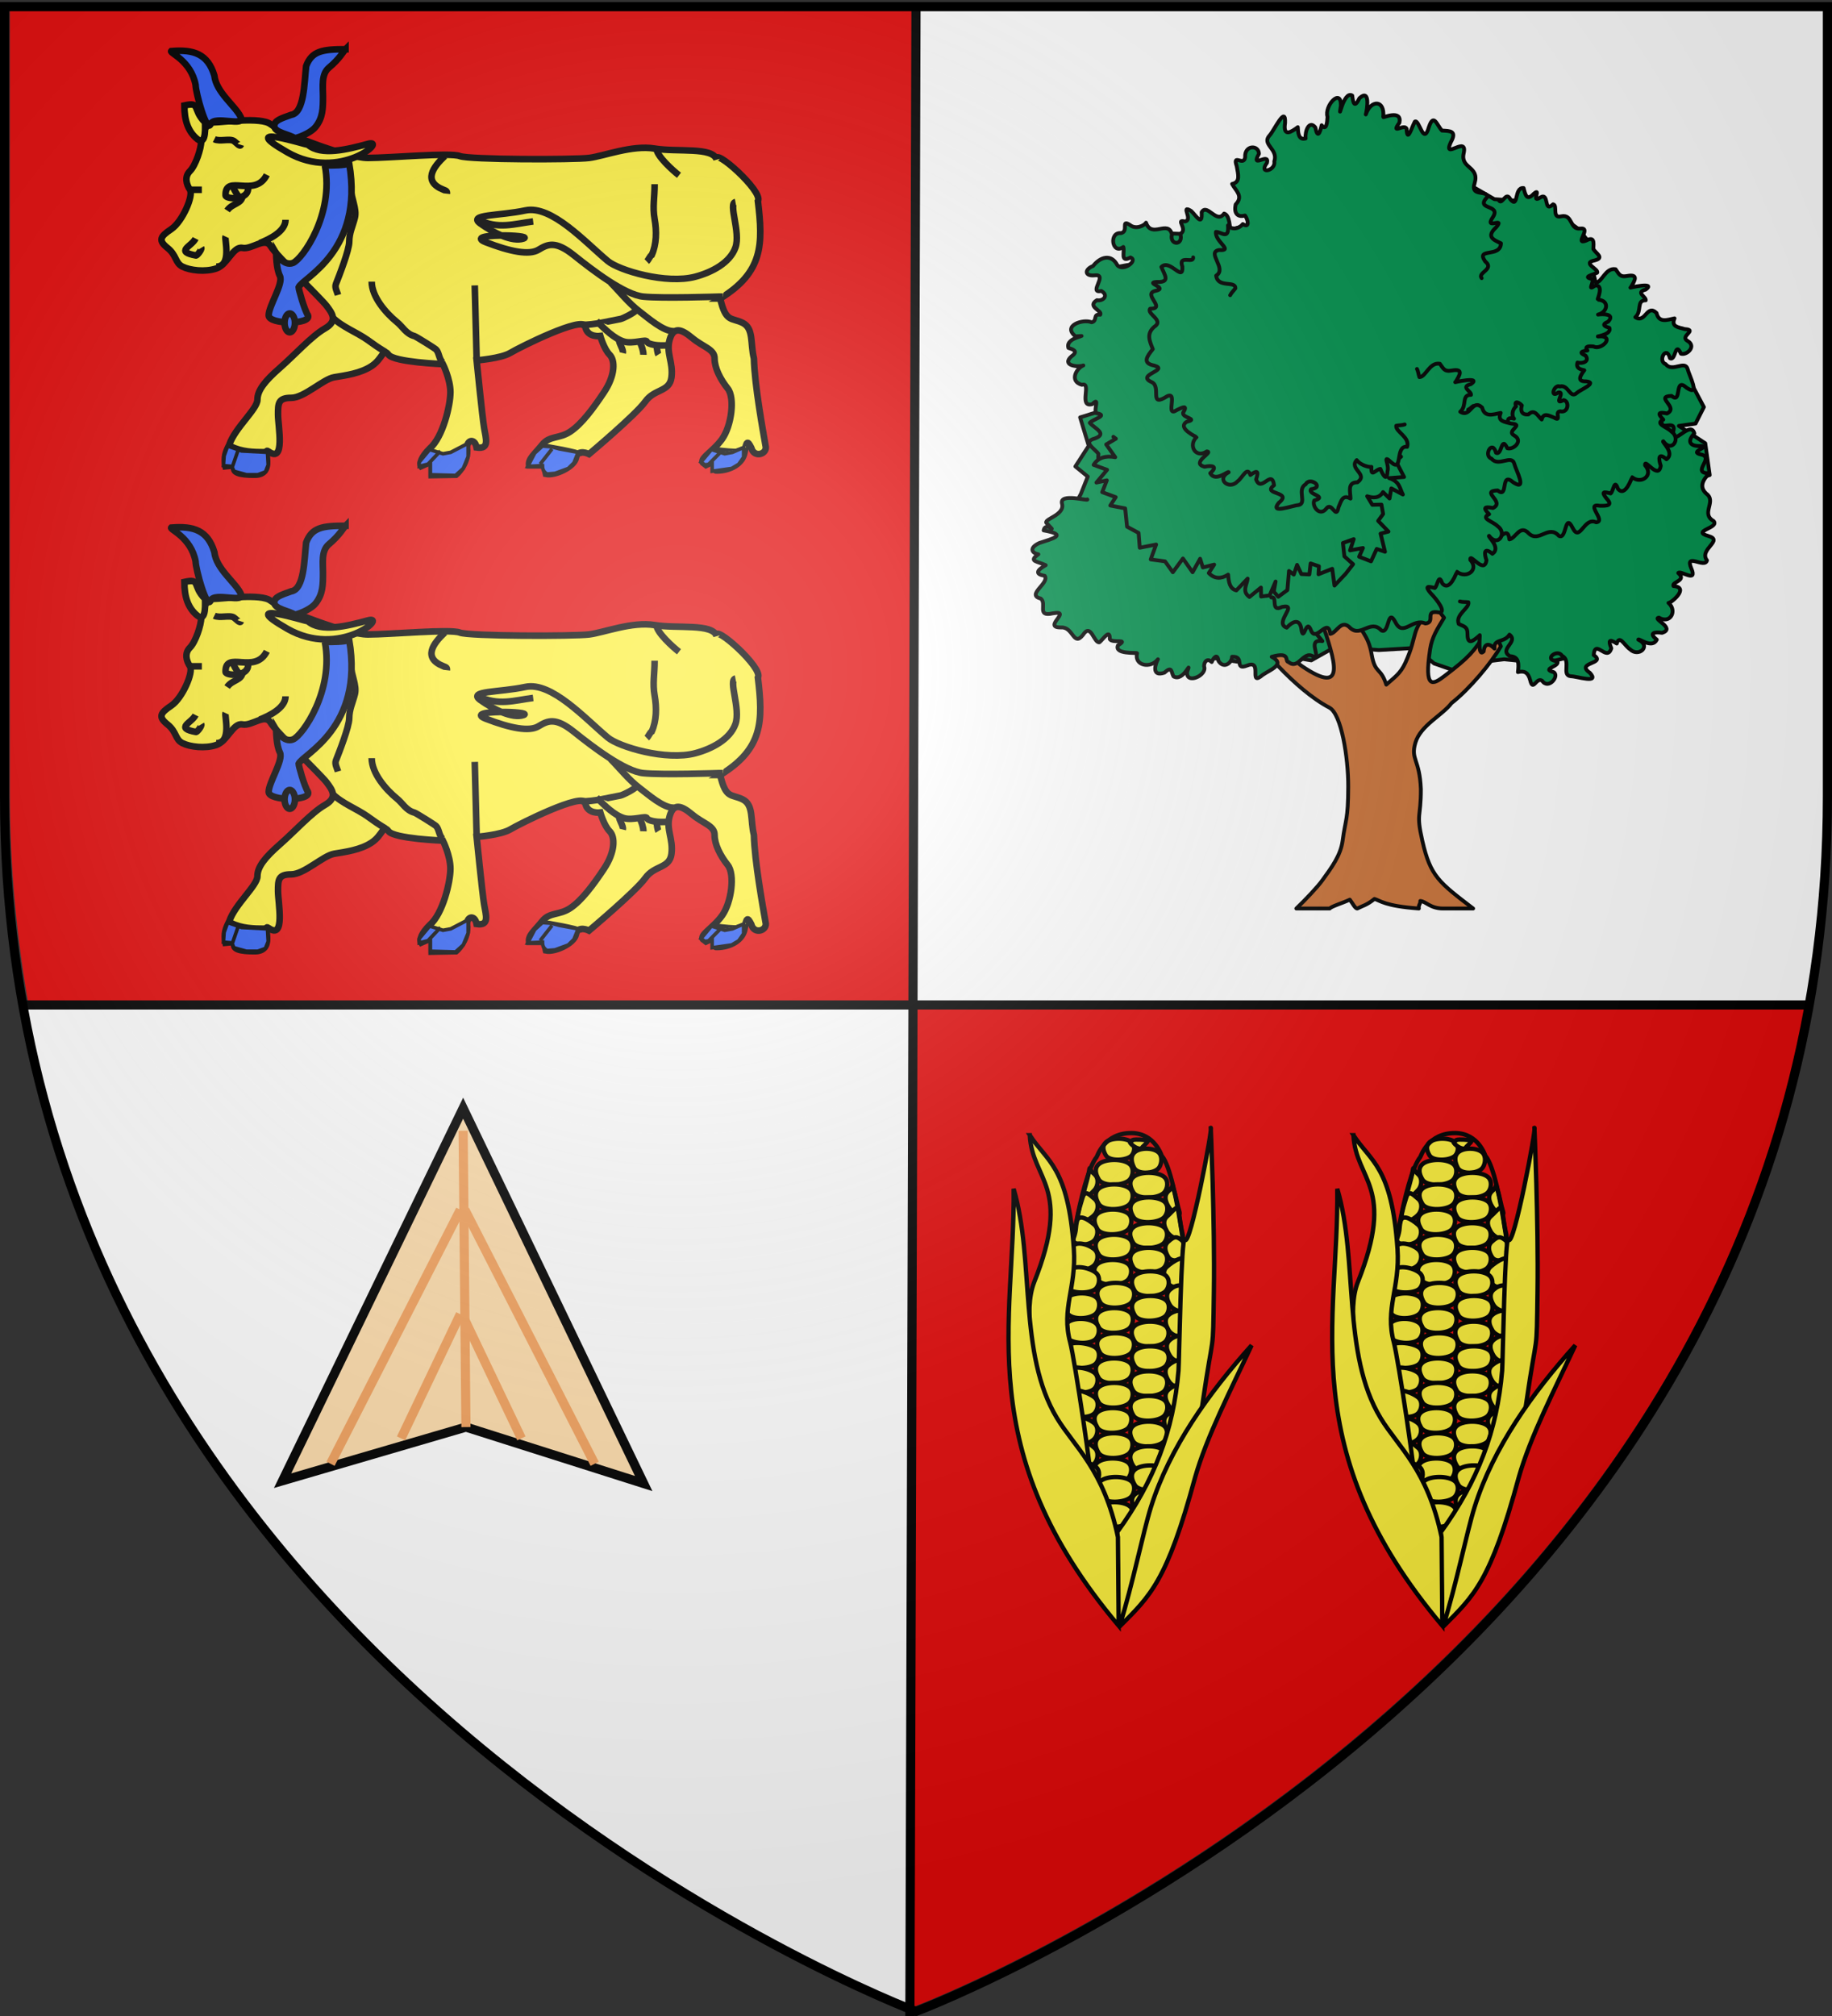
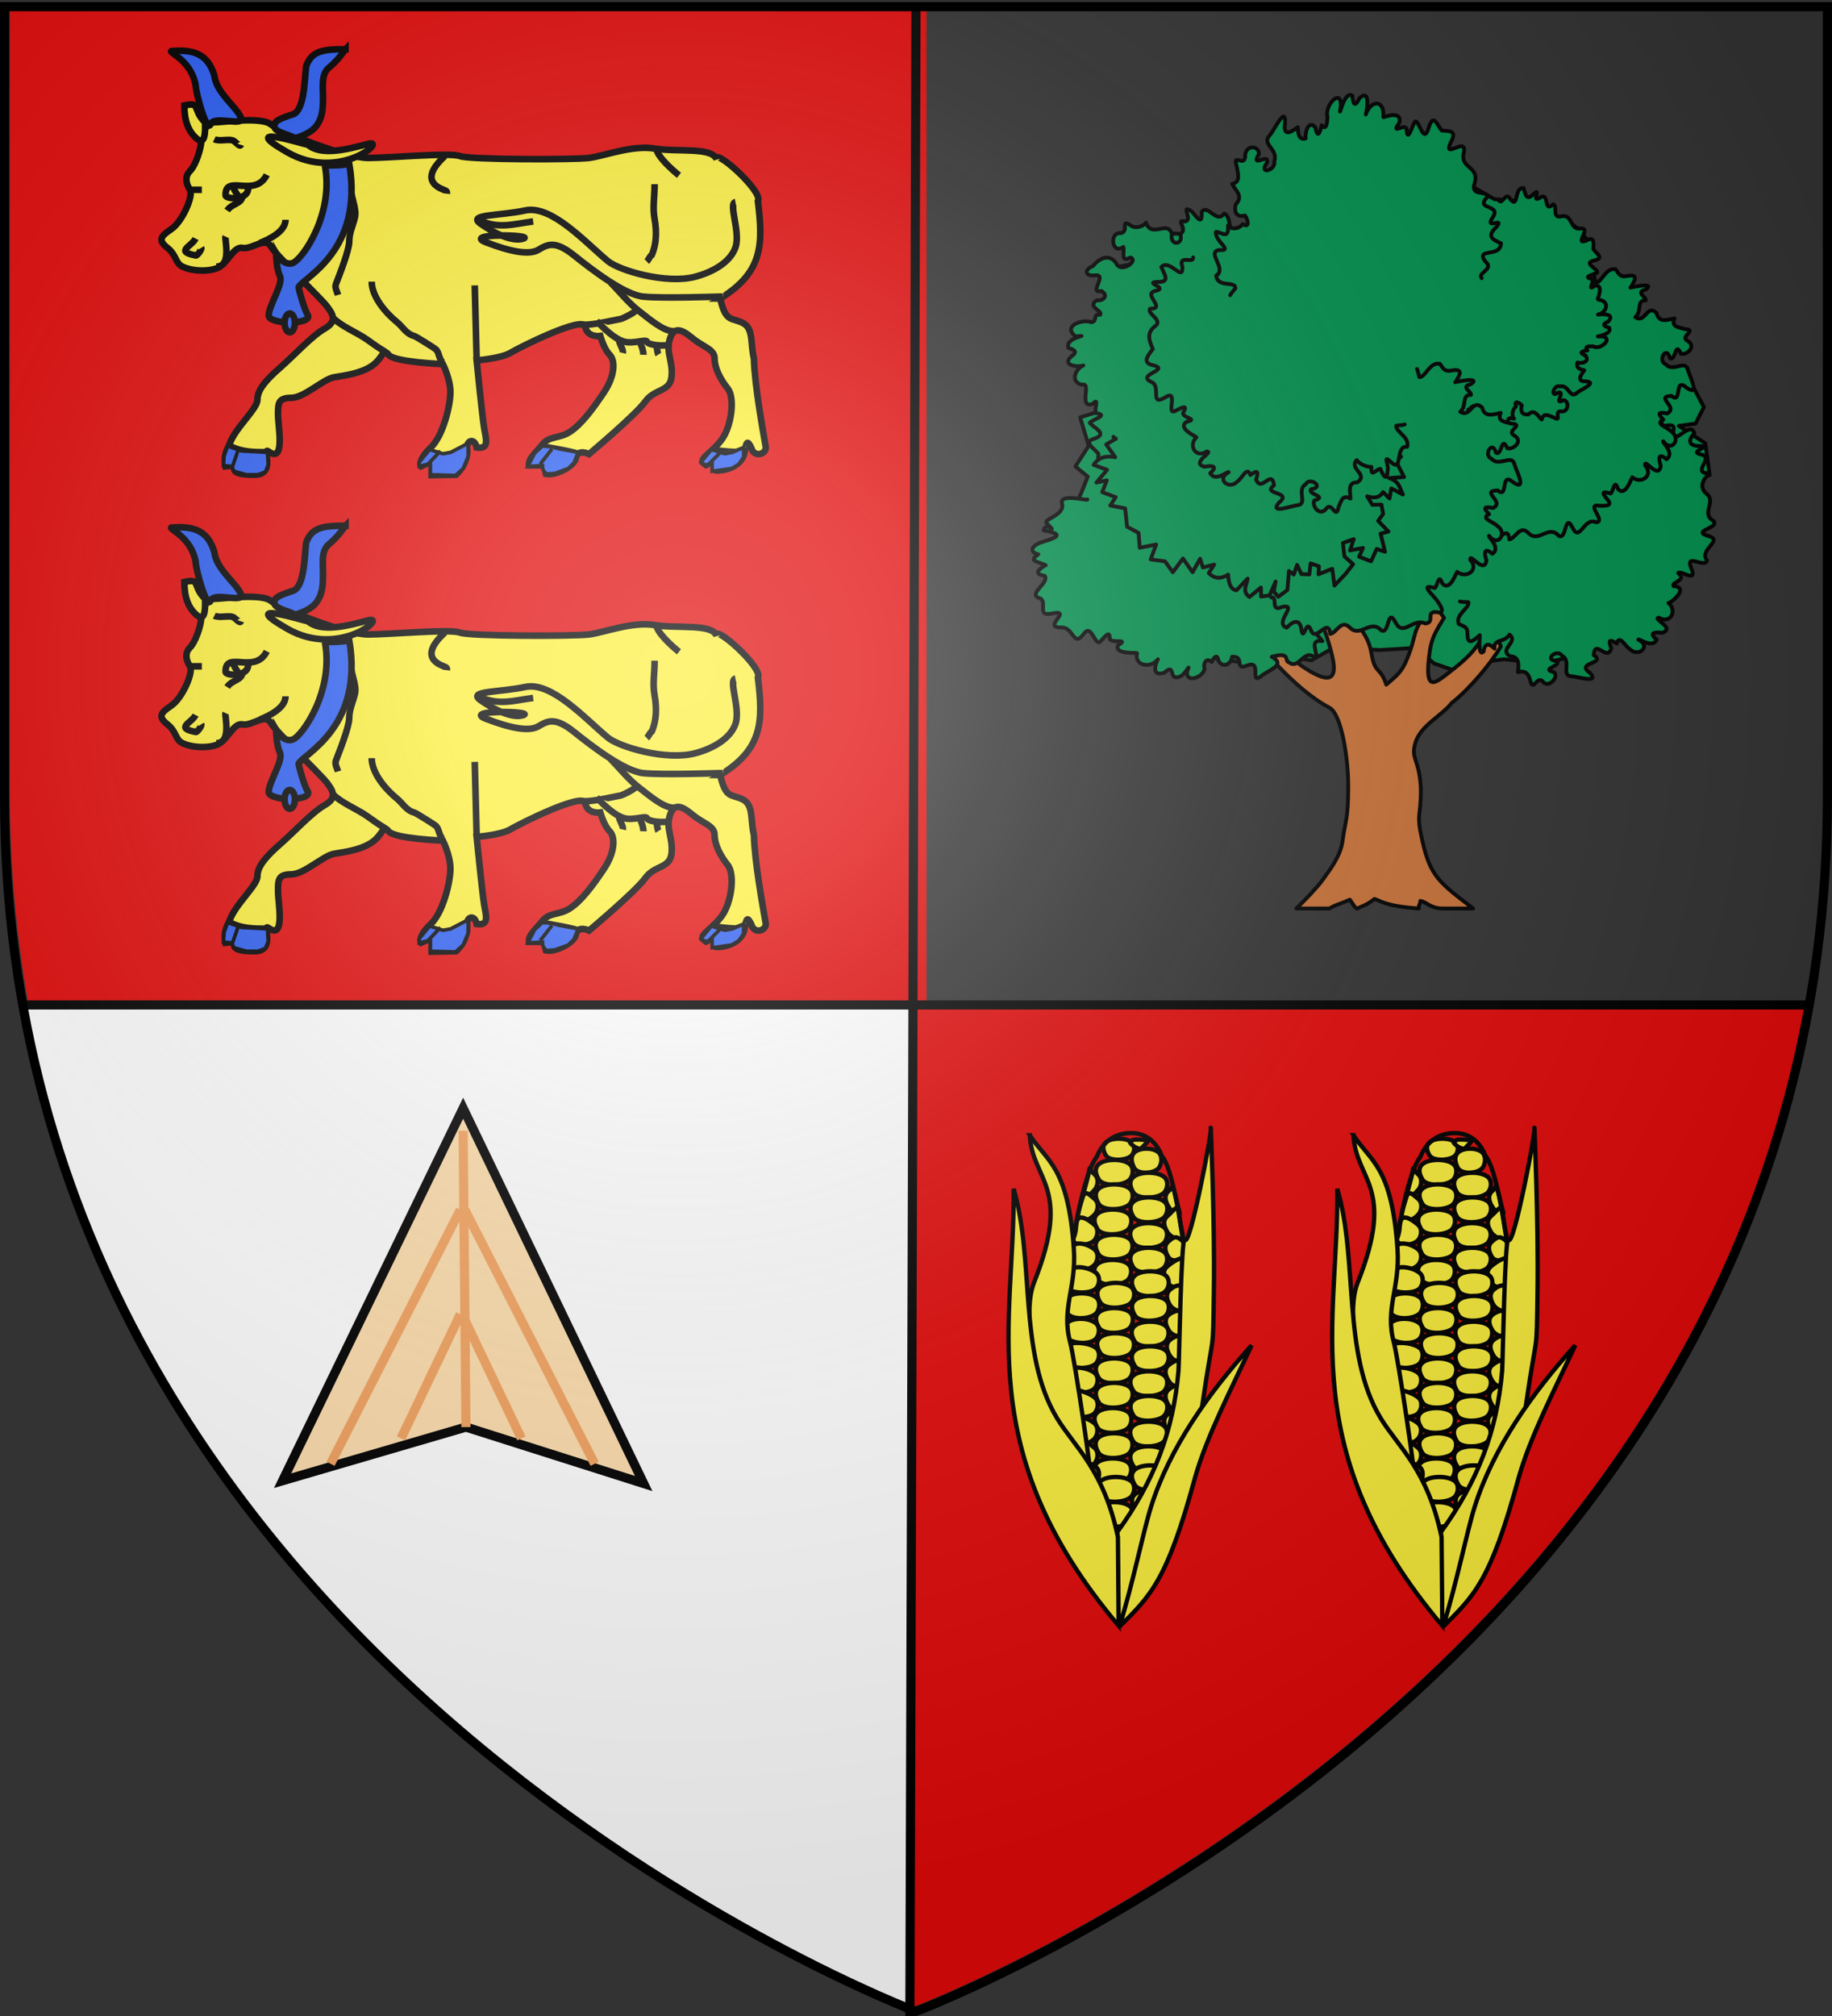
<svg xmlns="http://www.w3.org/2000/svg" xmlns:xlink="http://www.w3.org/1999/xlink" width="600" height="660" version="1.0">
  <rect width="100%" height="100%" fill="#333333" stroke="none" />
  <desc>Flag of Canton of Valais (Wallis)</desc>
  <defs>
    <radialGradient xlink:href="#a" id="g" cx="221.445" cy="226.331" r="300" fx="221.445" fy="226.331" gradientTransform="matrix(1.353 0 0 1.349 -77.63 -85.747)" gradientUnits="userSpaceOnUse" />
    <linearGradient id="a">
      <stop offset="0" style="stop-color:white;stop-opacity:.314" />
      <stop offset=".19" style="stop-color:white;stop-opacity:.251" />
      <stop offset=".6" style="stop-color:#6b6b6b;stop-opacity:.125" />
      <stop offset="1" style="stop-color:black;stop-opacity:.125" />
    </linearGradient>
  </defs>
  <g style="display:inline">
    <path d="M304.985 329.87V1.09H4.784v258.53c0 24.728 2.29 48.082 6.232 70.25z" style="fill:#e20909;fill-opacity:1;fill-rule:evenodd;stroke:none;display:inline" transform="translate(-1.552 -.28)" />
    <path d="M300.9 329.714H8.87C52.012 563.46 300.9 657.245 300.9 657.245z" style="fill:#fff;fill-opacity:1;fill-rule:evenodd;stroke:none;display:inline" transform="translate(-1.552 -.28)" />
    <path d="M300.869 329.714v327.531S549.757 563.46 592.9 329.715z" style="fill:#e20909;fill-opacity:1;fill-rule:evenodd;stroke:none;display:inline" transform="translate(-1.552 -.28)" />
-     <path d="M301.852 329.87h291.31c4.272-22.168 6.755-45.522 6.755-70.25V1.09H301.852z" style="fill:#fff;fill-opacity:1;fill-rule:evenodd;stroke:none;display:inline" transform="translate(-1.552 -.28)" />
    <path d="m300 1-2 659M7 329h585" style="fill:none;stroke:#000;stroke-width:3;stroke-linecap:butt;stroke-linejoin:miter;stroke-miterlimit:4;stroke-opacity:1;stroke-dasharray:none" />
  </g>
  <path d="M221.182 615.665z" style="fill:none;stroke:#000;stroke-width:1px;stroke-linecap:butt;stroke-linejoin:miter;stroke-opacity:1" />
  <g id="c" style="fill:#fcef3c">
    <path d="M470.575 211.311c4.708 20.402 9.416 15.694 18.832 20.402s6.278 17.264 9.416 29.819c.555 22.245 7.57 60.559 9.694 72.837 2.124 7.11-9.555 10.986-11.909 1.938-3.139-6.277-4.062-5.723-5.632 3.693s-11.817 15.14-22.986 15.326c-6 .831 6.183-12.37-9.322-4.617l-1.294-1.015c-6.46-3.23 6.923-9.694 14.77-20.68s10.986-34.526 4.708-42.373c-6.277-7.846-10.986-17.263-10.986-25.11s-9.416-9.416-18.832-17.263c-9.417-7.846-15.694-9.416-18.832 1.57-3.14 10.985 3.138 18.832 1.569 31.387-1.57 12.555-14.125 9.416-21.972 20.402-7.846 10.986-47.08 43.943-47.08 43.943s-9.417-4.708-10.986 3.139-18.048 15.048-25.11 13.478l-1.57-7.201h-12.555c-.784-5.493 4.708-9.416 10.986-17.263 6.277-7.847 14.124-4.708 23.54-10.986 9.416-6.277 18.833-18.832 28.25-32.957 9.415-14.124 9.415-26.679 4.707-31.387s-7.846-15.694-7.846-15.694-10.986 1.57-12.555-7.847c-1.57-9.416-54.929 17.263-62.776 21.971-7.847 4.709-28.248 6.278-28.248 6.278s4.708 47.081 6.277 56.498c1.57 9.416 4.709 18.047-6.277 16.478-1.57-8.632-9.417-6.278-7.847 2.354 0 12.555-9.417 20.402-9.417 20.402l-20.402.369v-11.355l-8.77 3.785c-1.57-2.354.139-7.708 7.201-14.77 10.986-9.417 17.263-36.096 17.263-47.082 0-10.985-6.277-23.54-6.277-23.54s-40.804-1.57-45.512-7.847-4.709 3.139-14.124 9.416c-9.417 6.277-21.972 7.847-31.388 9.416-9.416 1.57-25.11 17.263-36.096 17.263s-10.985 4.708-10.985 14.125 6.277 41.034-7.847 30.833c-6.278-4.708 7.062 20.172-12.555 19.387-10.986 0-19.34-1.57-15.417-7.847l-8.124.785c-1.57-7.847 0-11.77 3.139-18.048 4.708-14.124 23.54-29.818 23.54-37.665s6.278-15.694 18.833-26.68 26.68-26.68 37.665-32.956c10.986-6.278 6.277-12.555 1.57-18.833-4.709-6.278-42.374-42.373-47.082-50.22s-15.694 3.139-23.54 1.57c-7.848-1.57-12.556 14.124-21.972 17.262-9.416 3.14-21.971 1.57-28.249-1.569s-4.708-9.416-12.555-15.694c-7.846-6.277-6.277-9.416 3.139-15.693 9.416-6.278 18.833-28.25 15.694-32.958s-4.708-10.985 0-15.693 9.416-18.833 9.416-25.11S40.565 63.79 46.843 63.79s39.234-4.708 47.081 1.57c7.847 6.277 62.775 28.248 81.608 28.248 18.832 0 69.052-4.708 76.9-1.57 7.846 3.14 95.731 3.14 108.286 1.57s36.096-10.985 54.929-7.847c18.832 3.14 48.883-1.659 51.968 9.327-3.264-11.237 39.45 26.769 34.544 34.616 4.368 36.257 4.458 59.546-31.584 81.607z" style="fill:#fcef3c;fill-opacity:1;fill-rule:evenodd;stroke:#000;stroke-width:4.135pt;stroke-linecap:butt;stroke-linejoin:miter;stroke-opacity:1" transform="translate(51.88 15.107)scale(.391)" />
    <path d="M38.996 63.79C28.01 52.804 35.857 46.527 21.733 49.666c0 12.555 3.139 21.97 10.985 28.248 7.847 6.278 6.278-12.555 6.278-14.124zM239.876 92.039c-9.71 9.13-18.802 21.277-.973 28.243 2.066.808 3.004 1.074 2.752 3.279M417.216 85.761c0 6.063 13.7 18.402 18.833 22.358M415.647 115.58c0 11.297-1.821 18.937-.017 29.11 1.84 10.366 1.656 21.069-2.392 30.197-1.608.877-2.502 3.861-4.181 5.451M178.67 197.187c0 12.571 11.698 26.192 21.258 33.96 4.822 3.919 7.515 9.822 14.588 11.644 1.2.309 16.803 10.076 17.848 11.026 2.824 2.566 2.427 7.796 5.652 10.946M145.713 227.005c8.145 8.144 20.208 12.4 29.548 19.023 5.109 3.623 8.59 6.261 15.043 10.064M378.766 197.972c7.672 7.671 15.202 17.37 24.048 24.025 6.934 5.215 20.328 17.249 29.108 16.645M354.44 233.374c11.207 0 21.804-2.933 32.676-4.924 1.926-.352 13.827-6.23 13.216-7.973" style="fill:#fcef3c;fill-opacity:1;fill-rule:evenodd;stroke:#000;stroke-width:4.135pt;stroke-linecap:butt;stroke-linejoin:miter;stroke-opacity:1" transform="translate(51.88 15.107)scale(.391)" />
    <path d="M366.996 230.144c6.96 6.96 15.048 14.953 23.181 17.3 7.127 2.058 18.27-2.266 18.986-.09.819 2.49 9.119 3.324 11.966 3.257.317-.008 6.329-.046 5.577-.063" style="fill:#fcef3c;fill-opacity:1;fill-rule:evenodd;stroke:#000;stroke-width:4.135pt;stroke-linecap:butt;stroke-linejoin:miter;stroke-opacity:1" transform="translate(51.88 15.107)scale(.391)" />
    <path d="M385.828 245.838c0 3.691 3.918 8.017 3.158 11.108M403.091 247.407c1.55 3.1 3.217 7.82 3.14 11.022M417.493 251.838c0 1.064.603 5.302 1.292 6.406M161.316 119.642c0 7.386 5.075 16.622 3.23 24.001s-4.677 12.502-4.706 20.15c-.024 7.031-8.42 28.433-11.14 35.327-1.142 2.896.846 6.194 1.743 9.175M106.479 145.398c0 9.88-13.825 16.37-21.681 19.51M90.785 107.732c-9.994 19.988-35.143-1.381-34.504 17.32.106 3.094 19.362 4.612 18.883-6.508" style="fill:#fcef3c;fill-opacity:1;fill-rule:evenodd;stroke:#000;stroke-width:4.135pt;stroke-linecap:butt;stroke-linejoin:miter;stroke-opacity:1" transform="translate(51.88 15.107)scale(.391)" />
    <path d="M70.384 124.996c0 7.128-8.744 6.469-12.79 12.66M46.843 77.914c4.544 2.273 12.984-.817 16.462 1.57 1.8 1.236 5.07 5.203 5.756 3.13M26.441 120.287h9.954M48.412 184.632c13.364 0 6.847-23.145 7.818-25.211M31.149 161.091c-3.38 6.76-17.718 10.815.332 14.191.957.18 5.127-5.203 4.386-6.418M266.556 261.532l-1.57-61.206M483.363 130.556c-6.278 1.177 4.52 25.276-.053 38.097-4.574 12.821-19.758 20.713-33.555 24.396-24.432 6.522-63.927-5.278-73.343-13.125-18.832-15.694-47.081-47.082-69.053-42.373-21.971 4.708-48.65 3.139-37.665 10.985 10.986 7.847 26.68 15.694 36.096 12.555 9.416-3.138-51.79-4.708-31.387 3.139 20.401 7.847 36.095 10.986 43.942 6.278s14.125-7.847 29.818 4.708 42.373 32.957 58.067 34.526 62.775 0 62.775 0h3.876" style="fill:#fcef3c;fill-opacity:1;fill-rule:evenodd;stroke:#000;stroke-width:4.135pt;stroke-linecap:butt;stroke-linejoin:miter;stroke-opacity:1" transform="translate(51.88 15.107)scale(.391)" />
    <path d="M268.125 145.398c16.364 8.181 29.8 3.432 45.796 1.373M465.866 338.062c6.813 1.293 16.764 1.938 23.576 1.938M321.484 347.847c1.608 1.306 6.862-8.082 9.189-7.181M321.484 335.292c2.508 0 31.695 5.286 30.844 6.613M227.321 340c12.553 6.277 20.978 4.44 29.89-4.792M60.967 335.292C69.847 339.732 79.631 340 89.3 340" style="fill:#fcef3c;fill-opacity:1;fill-rule:evenodd;stroke:#000;stroke-width:4.135pt;stroke-linecap:butt;stroke-linejoin:miter;stroke-opacity:1" transform="translate(51.88 15.107)scale(.391)" />
    <path d="M65.675 336.862c3.102 6.204-.903 7.872.013 12.758M102.556 197.187l14.124 3.924" style="fill:#fcef3c;fill-opacity:1;fill-rule:evenodd;stroke:#000;stroke-width:4.135pt;stroke-linecap:butt;stroke-linejoin:miter;stroke-opacity:1" transform="translate(51.88 15.107)scale(.391)" />
    <g style="fill:#fcef3c">
      <path d="M139.436 99.886c7.847 40.803-18.833 78.469-26.68 81.607-7.846 3.14-14.124-7.847-14.124-7.847s0 12.555 3.139 18.833-9.416 25.11-9.416 32.957 36.095 7.847 32.957 0c-3.139-4.708-7.847-21.971-7.847-23.54 3.138-7.848 54.928-29.82 42.373-103.58-4.708 1.57-12.555 1.57-20.402 1.57z" style="fill:#2b5df2;fill-opacity:1;fill-rule:evenodd;stroke:#000;stroke-width:4.135pt;stroke-linecap:butt;stroke-linejoin:miter;stroke-opacity:1" transform="translate(51.88 15.107)scale(.391)" />
      <path d="M114.326 231.713a4.316 7.847 0 1 1-8.632 0 4.316 7.847 0 1 1 8.632 0z" style="fill:#2b5df2;fill-opacity:1;fill-rule:evenodd;stroke:#000;stroke-width:4.135pt;stroke-linecap:butt;stroke-linejoin:miter;stroke-opacity:1" transform="translate(51.88 15.107)scale(.391)" />
    </g>
    <path d="M125.312 82.623c10.985 9.416 32.956 3.923 50.22-.785s-23.54 32.172-67.483 7.062 15.693-6.277 17.263-6.277z" style="fill:#fcef3c;fill-opacity:1;fill-rule:evenodd;stroke:#000;stroke-width:4.135pt;stroke-linecap:butt;stroke-linejoin:miter;stroke-opacity:1" transform="translate(51.88 15.107)scale(.391)" />
    <g style="fill:#fcef3c">
      <path d="M156.7 2.584c-19.618 0-28.25 1.57-32.958 14.125-1.57 14.124-1.569 39.234-12.555 40.804-8.631 3.138-14.124 4.707-14.124 9.416 0 5.492 13.34 7.062 17.263 10.2 6.277-1.568 14.124-5.492 17.263-9.416 6.278-7.847 6.278-15.693 6.278-25.894 0-7.847-1.57-18.048 4.708-23.54 9.416-7.848 12.555-14.125 14.124-15.695zM10.747 4.154C29.58 2.584 41.35 6.508 46.843 24.555c1.57 14.125 17.263 25.11 21.971 34.527 4.708 9.416-21.971-1.57-25.11 6.277S31.15 38.68 31.15 32.402C27.225 12.001 9.178 5.723 10.747 4.154z" style="fill:#2b5df2;fill-opacity:1;fill-rule:evenodd;stroke:#000;stroke-width:4.135pt;stroke-linecap:butt;stroke-linejoin:miter;stroke-opacity:1" transform="translate(51.88 15.107)scale(.391)" />
    </g>
    <path d="M62.536 117.934c2.355 5.492 4.777 7.915 4.777 7.915" style="fill:#fcef3c;stroke:#000;stroke-width:4.135pt;stroke-linecap:butt;stroke-linejoin:miter;stroke-opacity:1" transform="translate(51.88 15.107)scale(.391)" />
    <path d="m57.981 334.845-2.928 7.028.586 8.2 7.613.585.586 3.514 11.128 4.1 9.37.586 5.271-3.514 1.172-5.271-.586-8.785-22.841-1.757z" style="fill:#fcef3c;stroke:#000;stroke-width:1px;stroke-linecap:butt;stroke-linejoin:miter;stroke-opacity:1" transform="translate(51.88 15.107)scale(.391)" />
    <path d="m57.981 334.845-2.928 8.2-.586 8.199 7.028.586 1.757 4.1 10.542 2.928h9.37l6.443-2.343 2.343-5.857-.586-10.542-21.67-1.171zM62.08 351.83l5.272-15.228" style="fill:#2b5df2;stroke:#000;stroke-width:3;stroke-linecap:butt;stroke-linejoin:miter;stroke-miterlimit:4;stroke-opacity:1;stroke-dasharray:none" transform="translate(51.88 15.107)scale(.391)" />
    <path d="M431.638 39.668z" style="fill:#fcef3c;stroke:#000;stroke-width:1px;stroke-linecap:butt;stroke-linejoin:miter;stroke-opacity:1" transform="translate(51.88 15.107)scale(.391)" />
    <path d="m226.654 340.116-7.614 7.614 1.171 4.1 8.785-4.686-.585 10.542 19.327.586 7.028-6.442 2.928-9.957v-8.785l-11.713 8.785-6.443 1.172zM319.24 334.845l-6.443 8.785-.586 8.2 8.785-1.757 2.343 7.028 16.399-2.343 5.856-5.857 4.1-7.028-4.1-2.342-7.613-.586-6.443-1.757zM464.267 337.774l-6.442 5.27-2.343 5.272 3.514-1.172 6.443 1.172 1.757 7.028L478.909 353l9.957-8.2 4.1-10.541-9.957 3.514-8.785 1.757z" style="fill:#fcef3c;fill-opacity:1;stroke:#000;stroke-width:1px;stroke-linecap:butt;stroke-linejoin:miter;stroke-opacity:1" transform="translate(51.88 15.107)scale(.391)" />
    <path d="m227.24 337.774-8.786 10.542v3.514l9.371-2.343v9.37l21.084.586 6.442-5.856 4.1-9.957v-11.127l-14.642 7.613-6.442 1.172zM321.682 334.845l-6.443 5.857-5.856 11.128 12.299-.586c0 5.466 3.514 6.247 3.514 7.028l7.028-.586 11.127-4.1 4.686-4.685 3.514-8.785-15.813-2.928-6.443-1.757zM463.24 337.774l-8.786 10.542 3.514 2.342 5.857-1.171v6.442l16.399-2.342 5.856-3.514 4.1-5.857v-8.2l-9.37 4.1-6.443 1.172zM225.172 350.648l11.088-11.693M319.74 349.966l9.953-12.672M461.035 349.929l11.363-11.426" style="fill:#2b5df2;stroke:#000;stroke-width:3;stroke-linecap:butt;stroke-linejoin:miter;stroke-miterlimit:4;stroke-opacity:1;stroke-dasharray:none" transform="translate(51.88 15.107)scale(.391)" />
  </g>
  <use xlink:href="#c" width="600" height="660" transform="translate(0 156)" />
  <g style="display:inline">
    <path d="m463.434 788.579-6.728-1.147-9.82 1.91-10.884-1.617-7.818-3.538-7.851-.338-6.97-3.202-3.284-3.004-.402-6.43-8.51-5.961 3.62-3.101-.91-8.64 1.858-4.266-4.823-.513 2.05-3.805 1.825-4.56-3.257-2.66 3.502-5.414-2.26-7.46 5.962-1.859 5.088-4.267-2.142-4.348-8.799.084-.257-4.095 5.229-2.813 2.26-4.737-.085-6.358-.584-5.99 1.832-4.888 5.878-1.031 4.068-1.121 4.999-6.836 7.654.294 6.17-.571 6.44-1.918 6.197-6.607 5.794-2.91 7.314 2.655 2.904-4.14 6.776-1.917 5.475.187 5.703.322 7.321 3.208 4.538 1.554 7.815-2.119 5.168 2.982 5.008.337 3.619 5.176 9.27-.692 4.279 3.074 2.446 3.144-1.684 9.528 6.857 2.046-3.65 3.04-3.972 8.386 4.337 3.014 11.397-3.13 2.891 3.093 1.517 5.138.983 3.259 8.588 3.285 3.091 5.835-2.19 4.33-4.38.61 6.935 4.56 1.165 8.337-6.274 1.923-2.635 6.24.016 4.027 1.774 6.785-.801 4.66-5.606 2.225-3.898 4.582-6.734 1.501-1.803 6.987-3.16 5.782-8.276 3.19-6.188 1.477-10.365-1.056-6.103.752-6.698 2.293-5.582-1.945-4.832-4.088-9.654.575-11.404-.877z" style="fill:#008f4c;fill-opacity:1;fill-rule:evenodd;stroke:#000;stroke-width:1;stroke-linecap:round;stroke-linejoin:round;stroke-miterlimit:4;stroke-opacity:1;stroke-dasharray:none" transform="matrix(1.248 0 0 1.248 -148.913 -767.946)" />
    <path d="m470.22 774.749-4.225 3.109c3.779 11.08 6.787 20.15-4.88 12.31-3.23-2.171-7.982-8.546-11.725-13.943l-1.441.44-1.638 3.045c2.657 4.284 12.813 16.528 21.878 21.26 3.153 1.645 4.977 13.144 4.945 20.75-.037 8.957-.694 8.296-1.474 14.172-.516 3.89-2.963 7.1-5.24 10.268-1.332 1.884-4.685 5.371-6.91 7.505h8.777c.384-.544 3.351-1.421 5.262-2.319.784.991 1.364 2.333 1.976 2.319 1.318-.695 2.439-.846 4.487-2.512 1.501.41 2.684 1.874 11.66 2.512-.147-1.067.44-1.083.372-1.975 1.504.096 2.556 1.975 6.01 1.975h7.864c-8.96-6.874-11.208-8.4-13.33-17.742-1.706-7.51-.375-5.795-.393-13.574-.323-7.95-2.736-7.714-1.44-12.148 1.338-4.58 7.065-7.199 9.497-10.425 4.697-3.652 10.503-10.598 12.937-14.884l-1.376-3.266-2.98.314c-2.677 4.187-3.873 5.76-10.48 10.77-3.006 2.271-5.347 3.59-3.734-7.033.497-3.273 1.844-5.241 3.668-8.29l-1.441-1.884-1.965-.157c-5.548 5.282-3.312 6.285-6.747 13.848-1.35 2.972-3.066 3.97-4.978 5.715l-.033.031c-1.522-4.72-2.925-2.68-3.832-7.882-.987-5.668-2.967-5.429-5.076-11.838z" style="fill:#c87137;fill-opacity:1;fill-rule:evenodd;stroke:#000;stroke-width:1;stroke-linecap:round;stroke-linejoin:round;stroke-miterlimit:4;stroke-opacity:1;stroke-dasharray:none;display:inline" transform="matrix(1.248 0 0 1.248 -148.913 -767.946)" />
    <path d="M440.795 750.381c-1.453-.5-2.93 3.436-4.175.095-2.38-1.978-1.539 7.743-4.139 3.578-.532-3.496-2.536-1.46-3.97-.288-1.083-.433 1.082-3.082-1.433-1.887-3.14 2.218-1.377-4.455-4.202-2.527-2.552 1.117-.228-5.127-3.661-3.905-3.63 1.068-3.276-4.93-6.91-4.044-3.316.079 1.758-6.141-2.302-4.09-2.321 1.499-2.61-.871-2.423-2.924-1.014-1.405-4.29-3.125-.938-4.025 3.469-1.234-.167-2.699-1.333-4.098.774-.974 5.11-1.96 1.688-2.547-.725-1.068 1.083-4.408-1.03-2.36-3.75 1.027.005-5.915-2.727-5.07-3.402-.934-1.4-4.392.381-5.084-1.509.557-5.826-.024-3.105-2.391 2.051-1.449.128-1.878-.806-2.198-1.007-3.044 6.65-3.364 1.87-3.03-3.611-2.842 2.043-4.645 4.199-3.708 1.64-.294.221-2.264 2.278-1.979.68-1.083-3.65-2.1-.874-3.816 1.603.345 3.205-1.236 1.153-2.406-3.584.76 1.95-4.549-1.751-4.103-2.656.275-2.724-1.553-.421-2.45 1.895-2.409 4.785-3.301 6.377-.215 1.547 1.786 5.538-1.228 3.463-2.026-2.814 1.483-1.456-1.536-1.897-2.752-2.95 2.16-3.846-3.976-.614-3.635 2.18-.428-.21-3.775 2.365-2.141 1.501 1.25 3.748.194 4.214-.6 1.49 4.258 5.79-.889 6.802 3.067-.732 2.947 3.14 3.01 2.192-.128 2.158-1.25-1.455-3.938 1.166-3.255 2.396-.322-1.34-4.591 1.662-2.773 1.264 1.136 3.037 4.333 2.772.336 1.456-2.456 3.923 3.229 5.89.362 2.965.778.25 12.278 4.165 7.691M555.446 726.357c-.08 1.776 3.967-1.039 2.96 2.27-.263 4.315 4.55-3.276 5.56.405-2.078 2.237-1.068 3.45 1.773 3.301 2.495.25-3.337 1.507-.09 2.22 3.892.759-2.802 4.932 2.23 4.947-1.732 1.773-2.872 3.769-.382 5.66 1.979 2.05-1.788 5.01 1.53 6.876 1.596 1.83-6.036 2.576-1.4 3.909 4.212 1.18-2.591 3.49-.345 6.394-.535 2.278-5.934-2.198-4.108 2.122 1.71 3.947-2.902.369-3.435 1.197 2.384 2.037-1.82 2.285-1.252 3.42 4.41.358-.786 4.575-1.306 4.423 2.37 2.012.507 5.67-2.507 3.865-1.964.24 4.573 2.758.83 3.99-1.964-.312-3.648.017-1.389 1.777-1.235 2.543-4.896-.558-4.86.01 3.539 1.62.115 4.733-2.153 2.536-1.46-.95-2.775-3.966-3.493-1.515-1.947-1.273-2.298-.875-1.43 1.234-1.14 3.736-4.264-2.681-4.626 1.786 3.516 2.354-4.992 1.847-.994 4.662 2.723 2.984-3.452.892-5.026.889-2.518-.242.247-4.105-2.308-5.383-1.168-1.969-5.052 1.122-1.308 1.412 1.138 1.336-4.342 2.003-.918 2.875 1.719.91-1.28 4.764-2.983 2.28-1.533-1.076-2.385 3.072-3.138-.183-.527-2.01-1.555-2.513-3.213-2.08.24-1.9.43-4.138-2.115-4.176-2.987-1.889 2.404-3.728-.1-5.655-1.373 2.21-4.258 1.003-3.929 3.67-1.238-1.323-2.6-1.626-2.835.724-1.743 1.822-.845-4.958-1.053-4.205-1.588 1.35-3.21 2.798-3.197-.325.04-2.065-1.025-1.994-2.309-2.677-.95-2.501 2.887-4.126 2.546-5.68-.74-.111-1.5-.005-2.232-.214" style="fill:#008f4c;fill-opacity:1;fill-rule:evenodd;stroke:#000;stroke-width:1;stroke-linecap:round;stroke-linejoin:round;stroke-miterlimit:4;stroke-opacity:1;stroke-dasharray:none;display:inline" transform="matrix(1.248 0 0 1.248 -148.913 -767.946)" />
    <path d="M500.437 747.27c1.75-.424-.32 4.041 2.752 2.478 4.359-.912-2.227 4.192 1.18 5.452 1.803-1.994 3.511-2.326 3.78.819.625 2.814 1.176-3.549 2.412-.059 1.292 3.22 4.34-3.712 4.87.882 1.727-.33 2.788-4.082 5.107-1.55 2.687 2.518 5.154-2.441 7.867.608 2.103 1.233 1.486-6.337 3.638-2.06 1.91 3.875 2.95-3.01 6.147-1.484 2.81-.265-3.055-5.117.974-4.334 1.877.035 3.556-.033 1.735-1.935-1.42-1.811-.78-1.803 1.112-1.3.752-.643.97-4.02 1.882-1.235 1.964 2.418 3.658-2.97 3.742-3.018 2.41 1.942 5.74-.486 3.398-3.127-.215-2.118 3.532 4.023 4.12.11-.644-1.832-.653-3.584 1.495-1.699 2.348-1.63-1.39-4.627-.84-4.723 2.216 3.156 4.743-.716 2.147-2.542-1.19-1.246-4.458-1.997-2.137-3.124-1.6-1.673-1.28-2.088.97-1.62 3.27-1.618-3.408-4.456 1.203-4.61 2.844 2.383.56-5.211 3.963-2.122 3.732 2.472.636-3.246.264-4.873-.664-2.54-4.032.927-5.782-1.346-2.173-.743.183-5.135 1.132-1.547 1.551.88 1.289-4.681 2.872-1.188 1.543.512 4.191-1.948 1.744-3.348-2.208-1.24 2.81-2.883-.738-3.105-1.797-.51-3.61-.623-2.683-2.812-2.019.445-4.1 1.225-4.718-1.402-2.58-2.466-2.864 2.83-5.564 1.097 1.81-1.559.2-4.478 2.729-4.431.144-.942-2.816-2.08-.02-2.809 2.972-2.173-4.73-.366-3.936-.521 1.068-1.796 2.199-3.627-.894-3.055-2.026.399-2.18-.618-3.067-1.77-2.655-.488-3.585 3.521-5.197 3.503-.247-.704-.279-1.465-.617-2.143M404.65 746.335c.652.612-7.472-1.822-6.625 1.15.885 3.103-5.457 4.136-3.93 5.19 3.089 3.448-.305-.896-.898 1.803 6.557 1.165 2.354 2.147-1.136 3.31-2.87 1.34-1.844 2.698-.242 2.96-2.76 1.92-.268 1.787 1.922 2.857-2.686 1.499-2.586 2.414-.263 2.786 1.419 1.868-5.02 5.033-1.033 5.963 1.708 1.362-1.185 4.883 3.134 3.884 5.415-.944-3.024 3.82 2.284 3.703 3.135-.121 3.15 5.127 5.658 1.958 2.135-3.319 2.843 2.242 4.333 1.934 1.104-.96 2.79-3.668 2.705-.833.63 1.21 5.274-.29 2.146 1.638-1.032 2.393 4.915 1.865 5.023 2.052-.843 3.255 3.516 4.155 5.463 1.6-.58.989-1.89 4.746 1.725 3.504 2.073-1.897 1.735-.102 2.36.98 2.644 1.574 4.862-4.786 3.592-1.212-.425 3.514 5.384.934 4.433-1.43.004-1.327.924-2.194 2.004-1.12.54-1.276 1.52-2.341 1.788-.27 1.444 2.202 3.527.428 3.551-1.118 3.548-.215.347 3.74 4.032 2.282 4.163-1.643.093 5.81 4.034 2.464 1.928-1.345 6.114-2.769 2.336-4.735 5.187-1.457 3.264 1.261 4.436 1.375 2.762 2.317 3.98-3.797 6.943-1.086 1.261-.74-2.048-5 1.93-4.404-1.14-1.56-3.288-2.957-.74-4.331 1.47-2.938-4.272-1.573-3.659-4.466 2.102.888 5.139-.773 6.306 1.185.058-2.309 1.793-1.837 3.503-.398 2.204-1.028-5.241-5.029-.362-3.796 4.406.668-2.326-4.07 1.406-4.617-.27-2.552-5.159-2.194-6.062-3.483.636-.426 1.427-.696 2-1.186" style="fill:#008f4c;fill-opacity:1;fill-rule:evenodd;stroke:#000;stroke-width:1;stroke-linecap:round;stroke-linejoin:round;stroke-miterlimit:4;stroke-opacity:1;stroke-dasharray:none;display:inline" transform="matrix(1.248 0 0 1.248 -148.913 -767.946)" />
    <path d="M512.732 667.977c.857 1.152 1.817-2.682 2.964-.33 2.25 2.547.878-3.27 3.463-2.975.455 1.748.804 3.495 2.663 1.503 2.172-1.848-.885 2.653 1.703.977 2.472-1.514.786 4.213 3.363 1.783 1.315.185-.42 3.827 2.171 3.145 3.015-.626 2.179 3.546 4.893 3.217 3.339-.442-1.717 4.454 1.627 3.152 2.201-1.17 1.962.504 1.882 2.228.76 1.229 2.989 2.295.33 2.977-3.454.682 1.25 2.325.66 3.236-1.073.537-3.96 1.095-1.39 1.623.883.702-1.527 3.41.9 1.735 2.368-.23.487 3.699.62 3.707 3.126.095 2.763 3.229.106 3.91.953-.173 4.635-.31 2.68 1.834-1.954.842-.904 1.262.307 1.657.788 2.155-5.451 2.355-1.975 2.22 3.184.419-.396 3.7-2.211 2.64-.95-.077-2.54-.155-1.576 1.063-1.526.177-2.362.574-.513 1.326 1.192 1.546-.814 2.224-2.102 1.837-.521 1.592.961 1.835 1.79 2.027-.944 1.257-2.124 3.008.468 2.912 3.188.306-1.541 2.205-2.439 3.036-1.801 1.689-2.167-2.337-4.454-1.692-1.535-.68-2.698 3.247-.379 1.558 1.994-.303-1.52 3.556 1.388 2.01 1.577.281 1.267 3.46-.885 2.944-1.67.042.527 2.96-1.704 1.614-1.42-.544-2.692-1.303-3.175.533-1.073-.924-1.858-2.903-3.47-1.339-1.748.207-2.188-.947-1.735-2.351-.635-.767-2.175-1.467-1.518.25-1.148.932-1.134 2.62-.529 3.227-2.586-.688-1.252 1.357-1.377 2.475-1.686.045-2.943-4.572-3.075-1.171-.657 2.78-3.07-2.353-4.493-.053-2.188-.71-.388-4.421-1.804-4.568-.447.306-.8.731-1.302.96" style="fill:#008f4c;fill-opacity:1;fill-rule:evenodd;stroke:#000;stroke-width:1;stroke-linecap:round;stroke-linejoin:round;stroke-miterlimit:4;stroke-opacity:1;stroke-dasharray:none;display:inline" transform="matrix(1.248 0 0 1.248 -148.913 -767.946)" />
    <path d="M452.936 772.07c1.806-.425-.33 4.04 2.84 2.477 4.5-.911-2.299 4.193 1.218 5.453 1.862-1.994 3.625-2.327 3.902.818.645 2.814 1.214-3.548 2.49-.058 1.334 3.22 4.48-3.712 5.029.882 1.782-.33 2.878-4.083 5.27-1.55 2.775 2.518 5.322-2.441 8.123.607 2.17 1.234 1.534-6.336 3.755-2.06 1.972 3.875 4.508-1.269 7.81.258 2.9-.265-.522-3.667 3.638-2.883 1.937.035-.425-3.226-2.305-5.128-1.466-1.81-.805-1.802 1.147-1.299.777-.643 1.002-4.021 1.943-1.235 2.028 2.418 3.777-2.97 3.864-3.018 2.486 1.941 5.925-.486 3.508-3.127-.223-2.118 3.645 4.022 4.252.109-.665-1.832-.674-3.583 1.544-1.698 2.423-1.63-1.435-4.627-.868-4.723 2.288 3.155 4.897-.717 2.217-2.542-1.229-1.246-4.602-1.997-2.206-3.125-1.652-1.672-1.32-2.088 1-1.62 3.377-1.617-3.517-4.455 1.243-4.61 2.936 2.384.579-5.21 4.091-2.121 3.853 2.472.657-3.246.273-4.873-.685-2.541-4.163.926-5.97-1.347-2.243-.742.19-5.134 1.17-1.546 1.6.879 1.33-4.682 2.964-1.189 1.593.512 4.327-1.948 1.801-3.347-2.28-1.24 2.901-2.883-.762-3.106-1.856-.51-3.726-.622-2.77-2.812-2.084.446-4.232 1.226-4.87-1.401-2.664-2.466-2.957 2.83-5.744 1.097 1.868-1.56.207-4.479 2.817-4.431.149-.942-2.907-2.08-.02-2.81 3.067-2.173-4.884-.365-4.064-.52 1.103-1.796 2.27-3.628-.923-3.055-2.092.398-2.25-.618-3.166-1.77-2.74-.488-3.701 3.52-5.365 3.502-.255-.703-.288-1.465-.637-2.142" style="fill:#008f4c;fill-opacity:1;fill-rule:evenodd;stroke:#000;stroke-width:1;stroke-linecap:round;stroke-linejoin:round;stroke-miterlimit:4;stroke-opacity:1;stroke-dasharray:none;display:inline" transform="matrix(1.248 0 0 1.248 -148.913 -767.946)" />
    <path d="m411.497 729.928.66.498-2.541 1.503 2.382 3.35c-2.583-.475-4.525.124-5.681 2.011l3.539 1.291-2.805 3.35 2.736-.586-1.217 3.099 3.551 1.312-1.432 2.194 3.906.758.503 4.806 3.023 1.624.308 3.889 4.29-.845-1.42 3.907 3.754.504 2.056 2.856 2.65-3.603 2.537 3.604 1.97-3.544.724 2.295 2.967-.75-1.42 2.215c1.535 1.574 3.247 1.574 5.076.41.141 1.96.424 3.756 2.168 4.137l2.957-3.096c-.163 1.628-1.606 3.36.483 4.818l3.007-2.466.043 2.354 2.228-.285 1.572-3.653-.465 2.655 1.17 1.343 2.388-1.756.422-5.008 1.261.946.862-2.546 1.122 2.405 2.104.103.325-2.886 2.186.742-.11 2.1 3.6-1.439.593 4.408 2.945-3.117 1.94-2.495-2.29-2.057-.379-3.503 2.835-1.016-.974 2.954 3.397-.632-1.015 2.292 3.134 1.215 1.481-3.256 2.187.743-1.164-4.759 2.074-.538-2.717-2.808 1.309-1.806-.44-2.464-2.389.065-1.365-2.26c1.654.513 3.173.554 4.17-1.09l1.707 1.686.465-2.655 3.044 1.613c-.857-1.544-.748-3.37-3.624-4.308l3.935-.291-2.16-4.17 1.37-1.155-1.414-1.199c-1.428-1.438-3.333-1.027-5.125-1.04l2.081-2.263c-.011-.005-.022-.004-.033-.01" style="fill:#008f4c;fill-opacity:1;fill-rule:evenodd;stroke:#000;stroke-width:1;stroke-linecap:round;stroke-linejoin:round;stroke-miterlimit:4;stroke-opacity:1;stroke-dasharray:none;display:inline" transform="matrix(1.248 0 0 1.248 -148.913 -767.946)" />
    <path d="M432.44 682.865c.193 1.772-4.012-.824-2.828 2.414.265 4.29-3.304-2.189-5.517.107.85 2.09 2.49 4.09-1.205 3.918-3.324.182 3.154 1.562-.255 2.32-3.779.783 2.978 4.685-1.491 4.703-1.018 1.395 3.82 3 1.07 4.756-2.107 1.83-1.209 3.696-.36 5.84-1.49 1.861-2.909 3.703.37 4.308 4.11 1.2-4.99 2.426-.677 4.347 2.548 1.139-.512 6.231 3.336 4.144 4.233-2.874-.123 5.398 3.234 3.203 1.52-.753 3.034-1.481 1.682.688-.331 1.373 4.227 1.62.953 2.368-2.65 1.656 2.545 3.953 2.563 4.05-2.25 2.133-.204 5.69 2.709 3.727 1.991.127-4.404 2.992-.607 4.027 1.925-.413 3.66-.188 1.497 1.691 1.364 2.482 4.838-.805 4.85-.247-3.443 1.804.142 4.735 2.287 2.42 1.402-1.024 2.555-4.116 3.403-1.705 1.87-1.368 2.251-1.003 1.499 1.154 1.34 3.67 4.108-2.901 4.717 1.535-3.382 2.54 5.08 1.572 1.252 4.596-2.555 3.13 3.494.713 5.066.622 2.502-.378-.473-4.081 2.005-5.497 1.035-2.034 5.113.84 1.396 1.319-1.041 1.412 4.545 1.847.834 2.965-.683 1.455 1.444 4.35 3.15 2.125 1.516-2.01 2.546 3.125 3.211-.347.731-1.716 1.086-3.443 3.151-2.276-.025-1.725-.926-4.288 1.809-4.272 2.995-2.146-2.318-3.492-.18-5.824.952 1.3 3.13 1.902 3.87 1.774-.212 3 1.068.632 2.351.533.535 1.444 1.75 3.602 1.85.646.587-1.719-1.549-4.715.993-2.373 3.125 2.814.9-4.511 4.162-4.065.813-2.551-3.099-3.961-2.86-5.534.735-.152 1.5-.089 2.221-.337" style="fill:#008f4c;fill-opacity:1;fill-rule:evenodd;stroke:#000;stroke-width:1;stroke-linecap:round;stroke-linejoin:round;stroke-miterlimit:4;stroke-opacity:1;stroke-dasharray:none;display:inline" transform="matrix(1.248 0 0 1.248 -148.913 -767.946)" />
    <path d="M508.155 688.308c-1.198-1.442 3.488-2.34.93-4.382-2.583-3.718 4.01-.855 4.136-4.757-1.974-.924-3.964-1.69-1.28-4.189 2.571-2.986-3.284.952-.838-2.68 2.233-3.481-4.813-1.763-1.482-5.272.023-1.99-4.58.092-3.302-3.683 1.288-4.417-3.773-3.75-2.889-7.758 1.132-4.926-5.555 1.942-3.41-2.87 1.78-3.126-.234-3.003-2.277-3.123-1.306-1.307-2.152-4.785-3.441-.91-1.436 5.065-2.508-2.192-3.687-1.438-.828 1.528-2.014 5.764-2.164 1.85-.664-1.416-4.291 1.804-1.877-1.585.705-3.506-4.262-1.245-4.247-1.445.46-4.683-3.293-4.579-4.58-.704.377-1.4 1.212-6.881-1.668-4.26-1.349 2.801-1.65 1.174-1.894-.69-2.39-1.479-3.768 7.814-2.973 2.64.09-4.815-4.426.074-3.51 2.934-.084 1.431-.284 3.816-1.54 2.206-.488 2.255-1.109 3.448-1.654.581-1.601-1.998-2.766.905-2.547 2.884-1.968.555-1.983-1.693-2.057-2.96-1.652 1.236-3.927 2.755-3.34-1.104.223-4.805-2.877 1.995-4.019 3.219-2.316 2.456 2.354 3.564 1.176 6.89.52 2.388-4.315 3.578-1.903.349.722-2.937-4.462 1.774-2.11-2.354-.042-2.396-3.839-2.377-3.626.911-.355 2.49-3.385-1.201-2.212 2.32.381 2.197 1.04 4.203-1.208 4.668.891 1.731 3.076 3.181.94 5.37-.564 2.582.713 3.4 2.449 2.92.785 1.057 1.326 3.454-.573 2.234-1.307 1.584-3.29 1.327-3.893.338.335 3.96-1.827 1.68-3.165 1.712-.362 2.512 4.84 5.034.815 4.757-3.392.593 2.205 4.916-.76 6.719.433 3.368 5.13 1.197 5.043 3.334-.442.624-1.007 1.093-1.369 1.81" style="fill:#008f4c;fill-opacity:1;fill-rule:evenodd;stroke:#000;stroke-width:1;stroke-linecap:round;stroke-linejoin:round;stroke-miterlimit:4;stroke-opacity:1;stroke-dasharray:none;display:inline" transform="matrix(1.248 0 0 1.248 -148.913 -767.946)" />
  </g>
  <g id="d" style="fill:#fcef3c">
    <g style="fill:#fcef3c;stroke-width:1.431;stroke-miterlimit:4;stroke-dasharray:none">
      <path d="M507.661 40.193c1.778-1.58 6.721-1.564 8.512 0 1.232 1.077.955 3.23 0 4.307-1.576 1.776-7.292 2.03-8.512 0-.92-1.534-1.28-3.17 0-4.307z" style="fill:#fcef3c;fill-opacity:1;fill-rule:evenodd;stroke:#000;stroke-width:1.431;stroke-linecap:butt;stroke-linejoin:miter;stroke-miterlimit:4;stroke-opacity:1;stroke-dasharray:none" transform="matrix(.995 0 0 .995 -142.94 333.97)" />
      <path d="M505.35 47.385c2.122-1.863 8.026-1.846 10.164 0 1.472 1.27 1.141 3.81 0 5.08-1.882 2.095-8.708 2.397-10.164 0-1.1-1.81-1.529-3.738 0-5.08zM515.76 39.92c1.299-.056-1.179-.982 5.158-.478.882.07.55.55-.018 1.128-.374.38-.928.902-1.03 1.022-.554.65-.693.988-2.112.419-1.072-.43-2.826-2.056-1.998-2.092z" style="fill:#fcef3c;fill-opacity:1;fill-rule:evenodd;stroke:#000;stroke-width:1.431;stroke-linecap:butt;stroke-linejoin:miter;stroke-miterlimit:4;stroke-opacity:1;stroke-dasharray:none" transform="matrix(.995 0 0 .995 -142.94 333.97)" />
      <path d="M516.947 43.647c1.71-1.807 6.467-1.79 8.19 0 1.186 1.23.92 3.693 0 4.925-1.516 2.03-7.016 2.323-8.19 0-.886-1.754-1.231-3.624 0-4.925zM502.022 50.259c.55-2.734-.213-1.333 1.926.513 1.471 1.27 1.14 3.81 0 5.08-1.882 2.095-4.305 4.087-3.679 1.369.654-2.836 1.277-4.594 1.753-6.962zM505.35 55.429c2.122-1.864 8.026-1.846 10.164 0 1.472 1.27 1.141 3.81 0 5.08-1.882 2.095-8.708 2.396-10.164 0-1.1-1.81-1.529-3.738 0-5.08z" style="fill:#fcef3c;fill-opacity:1;fill-rule:evenodd;stroke:#000;stroke-width:1.431;stroke-linecap:butt;stroke-linejoin:miter;stroke-miterlimit:4;stroke-opacity:1;stroke-dasharray:none" transform="matrix(.995 0 0 .995 -142.94 333.97)" />
      <path d="M499.957 58.534c.794-2.676 1.89-1.504 4.03.342 1.47 1.27 1.14 3.81 0 5.08-1.883 2.095-5.943 3.793-5.608 1.027.303-2.494.926-4.252 1.578-6.449zM504.916 63.714c2.122-1.863 8.026-1.845 10.165 0 1.471 1.27 1.14 3.81 0 5.08-1.882 2.096-8.709 2.397-10.165 0-1.1-1.809-1.529-3.738 0-5.08z" style="fill:#fcef3c;fill-opacity:1;fill-rule:evenodd;stroke:#000;stroke-width:1.431;stroke-linecap:butt;stroke-linejoin:miter;stroke-miterlimit:4;stroke-opacity:1;stroke-dasharray:none" transform="matrix(.995 0 0 .995 -142.94 333.97)" />
      <path d="M498.104 66.317c.591-2.726 3.643-.82 5.782 1.026 1.471 1.27 1.14 3.81 0 5.08-1.882 2.095-7.766 1.95-6.834-.684 1.004-2.836.575-3.225 1.052-5.422zM505.288 72c2.122-1.863 8.026-1.846 10.164 0 1.472 1.27 1.141 3.81 0 5.08-1.882 2.095-8.708 2.397-10.164 0-1.1-1.81-1.529-3.738 0-5.08z" style="fill:#fcef3c;fill-opacity:1;fill-rule:evenodd;stroke:#000;stroke-width:1.431;stroke-linecap:butt;stroke-linejoin:miter;stroke-miterlimit:4;stroke-opacity:1;stroke-dasharray:none" transform="matrix(.995 0 0 .995 -142.94 333.97)" />
      <path d="M496.564 75.105c.545-2.735 5.221-1.503 7.36.342 1.472 1.27 1.141 3.81 0 5.08-1.882 2.096-8.611 3.104-8.236.343.478-3.52.575-4.252.876-5.765zM504.854 80.286c2.122-1.864 8.026-1.846 10.165 0 1.471 1.27 1.14 3.81 0 5.08-1.882 2.095-8.709 2.396-10.165 0-1.1-1.81-1.529-3.738 0-5.08zM516.716 51.619c2.122-1.864 8.026-1.846 10.164 0 1.472 1.27 1.141 3.81 0 5.08-1.882 2.095-8.708 2.396-10.164 0-1.1-1.81-1.529-3.738 0-5.08zM528.282 56.276c2.123-1.864.866-3.163 1.75-.514.596 1.784 1.317 5.692 1.753 6.962.909 2.641-2.046 1.028-3.503-1.368-1.1-1.81-1.528-3.739 0-5.08z" style="fill:#fcef3c;fill-opacity:1;fill-rule:evenodd;stroke:#000;stroke-width:1.431;stroke-linecap:butt;stroke-linejoin:miter;stroke-miterlimit:4;stroke-opacity:1;stroke-dasharray:none" transform="matrix(.995 0 0 .995 -142.94 333.97)" />
      <path d="M516.754 59.723c2.122-1.864 8.026-1.846 10.165 0 1.471 1.27 1.14 3.81 0 5.08-1.882 2.095-8.709 2.396-10.165 0-1.1-1.81-1.528-3.738 0-5.08zM527.848 64.561c2.123-1.863 3.536-4.308 3.854-1.54.245 2.126.615 4.837 1.227 7.476.63 2.717-3.624 1.54-5.08-.856-1.1-1.81-1.53-3.738 0-5.08z" style="fill:#fcef3c;fill-opacity:1;fill-rule:evenodd;stroke:#000;stroke-width:1.431;stroke-linecap:butt;stroke-linejoin:miter;stroke-miterlimit:4;stroke-opacity:1;stroke-dasharray:none" transform="matrix(.995 0 0 .995 -142.94 333.97)" />
      <path d="M516.654 68.19c2.122-1.864 8.026-1.846 10.164 0 1.472 1.27 1.141 3.81 0 5.08-1.882 2.095-8.708 2.396-10.164 0-1.1-1.81-1.529-3.738 0-5.08zM528.22 72.847c2.123-1.864 2.767-1.846 4.906 0 1.16 1.001-.278-3.402.255 2.93.27 3.207-1.293-2.432.446 1.979.225.57-4.15 2.567-5.607.17-1.1-1.809-1.528-3.737 0-5.08z" style="fill:#fcef3c;fill-opacity:1;fill-rule:evenodd;stroke:#000;stroke-width:1.431;stroke-linecap:butt;stroke-linejoin:miter;stroke-miterlimit:4;stroke-opacity:1;stroke-dasharray:none" transform="matrix(.995 0 0 .995 -142.94 333.97)" />
      <path d="M516.692 76.294c2.122-1.863 8.026-1.846 10.165 0 1.471 1.27 1.14 3.81 0 5.08-1.882 2.095-8.709 2.397-10.165 0-1.1-1.81-1.528-3.738 0-5.08zM527.786 81.132c2.123-1.863 5.898-4.266 6.484-1.54.42 1.955.264 4.666.35 6.792.113 2.783-5.377 2.225-6.834-.171-1.1-1.81-1.528-3.739 0-5.08zM495.681 82.847c.926-2.636 6.624-1.504 8.763.342 1.471 1.27 1.14 3.81 0 5.08-1.882 2.095-9.975 1.74-9.64-1.027.304-2.493.225-2.54.877-4.395zM505.846 87.846c2.122-1.864 8.026-1.846 10.164 0 1.472 1.27 1.141 3.81 0 5.08-1.882 2.095-8.708 2.396-10.164 0-1.1-1.81-1.529-3.739 0-5.08z" style="fill:#fcef3c;fill-opacity:1;fill-rule:evenodd;stroke:#000;stroke-width:1.431;stroke-linecap:butt;stroke-linejoin:miter;stroke-miterlimit:4;stroke-opacity:1;stroke-dasharray:none" transform="matrix(.995 0 0 .995 -142.94 333.97)" />
      <path d="M494.952 91.286c2.004-1.869 7.577-1.85 9.596 0 1.39 1.273 1.077 3.82 0 5.093-1.777 2.101-8.221 2.403-9.596 0-1.038-1.814-1.443-3.748 0-5.093zM505.412 96.131c2.122-1.863 8.026-1.846 10.164 0 1.472 1.27 1.141 3.81 0 5.08-1.882 2.095-8.708 2.397-10.164 0-1.1-1.81-1.529-3.738 0-5.08z" style="fill:#fcef3c;fill-opacity:1;fill-rule:evenodd;stroke:#000;stroke-width:1.431;stroke-linecap:butt;stroke-linejoin:miter;stroke-miterlimit:4;stroke-opacity:1;stroke-dasharray:none" transform="matrix(.995 0 0 .995 -142.94 333.97)" />
      <path d="M494.918 99.589c2.123-1.864 7.325-1.675 9.464.17 1.471 1.27 1.14 3.811 0 5.081-1.882 2.095-8.358 1.712-9.814-.684-.599-.984-.472-.977-.467-1.918.005-.79.12-2.037.817-2.65zM505.784 104.417c2.122-1.864 8.026-1.846 10.164 0 1.472 1.27 1.141 3.81 0 5.08-1.882 2.095-8.708 2.396-10.164 0-1.1-1.81-1.529-3.738 0-5.08z" style="fill:#fcef3c;fill-opacity:1;fill-rule:evenodd;stroke:#000;stroke-width:1.431;stroke-linecap:butt;stroke-linejoin:miter;stroke-miterlimit:4;stroke-opacity:1;stroke-dasharray:none" transform="matrix(.995 0 0 .995 -142.94 333.97)" />
      <path d="M494.606 108.035c-.074-2.785 7.675-2.017 9.814-.171 1.472 1.27 1.14 3.81 0 5.08-1.882 2.095-9.351 2.088-9.639-.684-.223-2.152-.126-2.37-.175-4.225zM505.35 112.702c2.122-1.863 8.026-1.845 10.164 0 1.472 1.27 1.141 3.81 0 5.08-1.882 2.096-8.708 2.397-10.164 0-1.1-1.809-1.529-3.738 0-5.08zM517.211 84.035c2.123-1.863 8.026-1.845 10.165 0 1.472 1.27 1.141 3.81 0 5.08-1.882 2.096-8.708 2.397-10.165 0-1.1-1.809-1.528-3.738 0-5.08zM528.778 88.692c2.123-1.863 4.17-1.845 6.308 0 .421.364.113 3.66.175 5.423.098 2.784-5.027 2.054-6.483-.343-1.1-1.809-1.528-3.738 0-5.08z" style="fill:#fcef3c;fill-opacity:1;fill-rule:evenodd;stroke:#000;stroke-width:1.431;stroke-linecap:butt;stroke-linejoin:miter;stroke-miterlimit:4;stroke-opacity:1;stroke-dasharray:none" transform="matrix(.995 0 0 .995 -142.94 333.97)" />
      <path d="M517.25 92.14c2.122-1.864 8.026-1.846 10.165 0 1.471 1.27 1.14 3.81 0 5.08-1.882 2.095-8.709 2.396-10.165 0-1.1-1.81-1.529-3.739 0-5.08zM528.344 96.978c2.123-1.864 6.973-2.27 6.834.513-.106 2.125-.086 3.126-.35 4.91-.41 2.756-5.027 2.053-6.484-.343-1.1-1.81-1.528-3.738 0-5.08z" style="fill:#fcef3c;fill-opacity:1;fill-rule:evenodd;stroke:#000;stroke-width:1.431;stroke-linecap:butt;stroke-linejoin:miter;stroke-miterlimit:4;stroke-opacity:1;stroke-dasharray:none" transform="matrix(.995 0 0 .995 -142.94 333.97)" />
      <path d="M517.15 100.607c2.122-1.864 8.026-1.846 10.164 0 1.472 1.27 1.141 3.81 0 5.08-1.882 2.095-8.708 2.396-10.165 0-1.1-1.81-1.528-3.738 0-5.08zM528.716 105.263c2.123-1.863 6.18-2.416 5.782.343-.281 1.954-.086 3.297-.526 4.738-.814 2.67-3.8 2.396-5.256 0-1.1-1.81-1.528-3.739 0-5.08z" style="fill:#fcef3c;fill-opacity:1;fill-rule:evenodd;stroke:#000;stroke-width:1.431;stroke-linecap:butt;stroke-linejoin:miter;stroke-miterlimit:4;stroke-opacity:1;stroke-dasharray:none" transform="matrix(.995 0 0 .995 -142.94 333.97)" />
      <path d="M517.188 108.71c2.122-1.863 8.026-1.845 10.165 0 1.471 1.27 1.14 3.81 0 5.081-1.882 2.095-8.709 2.396-10.165 0-1.1-1.81-1.529-3.738 0-5.08zM528.282 113.549c2.123-1.863 5.499-2.784 5.607 0 .07 1.783-.086 3.981-.526 5.251-.914 2.64-3.624 2.226-5.08-.17-1.1-1.81-1.53-3.739 0-5.081zM495.185 116.09c.173-2.782 6.624-1.847 8.763 0 1.471 1.27 1.14 3.81 0 5.08-1.882 2.094-8.927 1.754-8.763-1.027.128-2.152-.126-2.028 0-4.054zM505.35 120.746c2.122-1.863 8.026-1.846 10.164 0 1.472 1.27 1.141 3.81 0 5.08-1.882 2.095-8.708 2.397-10.164 0-1.1-1.81-1.529-3.738 0-5.08z" style="fill:#fcef3c;fill-opacity:1;fill-rule:evenodd;stroke:#000;stroke-width:1.431;stroke-linecap:butt;stroke-linejoin:miter;stroke-miterlimit:4;stroke-opacity:1;stroke-dasharray:none" transform="matrix(.995 0 0 .995 -142.94 333.97)" />
      <path d="M495.75 123.167c-.09-2.785 6.097-.82 8.236 1.026 1.472 1.27 1.141 3.81 0 5.08-1.882 2.096-8.214 1.585-8.06-1.197.127-2.323-.127-3.396-.176-4.909zM504.916 129.032c2.122-1.864 8.026-1.846 10.165 0 1.471 1.27 1.14 3.81 0 5.08-1.882 2.095-8.709 2.396-10.165 0-1.1-1.81-1.529-3.738 0-5.08z" style="fill:#fcef3c;fill-opacity:1;fill-rule:evenodd;stroke:#000;stroke-width:1.431;stroke-linecap:butt;stroke-linejoin:miter;stroke-miterlimit:4;stroke-opacity:1;stroke-dasharray:none" transform="matrix(.995 0 0 .995 -142.94 333.97)" />
      <path d="M496.701 132.147c.173-2.78 5.046-1.332 7.185.513 1.471 1.27 1.14 3.81 0 5.08-1.882 2.096-6.502 2.4-7.01-.342-.398-2.151-.3-3.225-.175-5.25zM505.288 137.317c2.122-1.863 8.026-1.845 10.164 0 1.472 1.27 1.141 3.81 0 5.08-1.882 2.096-8.708 2.397-10.164 0-1.1-1.809-1.529-3.738 0-5.08z" style="fill:#fcef3c;fill-opacity:1;fill-rule:evenodd;stroke:#000;stroke-width:1.431;stroke-linecap:butt;stroke-linejoin:miter;stroke-miterlimit:4;stroke-opacity:1;stroke-dasharray:none" transform="matrix(.995 0 0 .995 -142.94 333.97)" />
      <path d="M497.792 139.225c1.056-2.588 3.993-.306 6.132 1.54 1.472 1.27 1.141 3.81 0 5.08-1.882 2.095-6.254 1.93-6.308-.856-.048-2.493-.652-3.738.175-5.764zM504.854 145.603c2.122-1.864 8.026-1.846 10.165 0 1.471 1.27 1.14 3.81 0 5.08-1.882 2.095-8.709 2.396-10.165 0-1.1-1.81-1.529-3.738 0-5.08zM516.716 116.936c2.122-1.864 8.026-1.846 10.164 0 1.472 1.27 1.141 3.81 0 5.08-1.882 2.095-8.708 2.396-10.164 0-1.1-1.81-1.529-3.738 0-5.08zM528.282 121.593c2.123-1.864 4.632-2.1 4.73.684.07 1.954-.086 3.64-.525 5.593-.613 2.722-2.748 1.2-4.205-1.197-1.1-1.81-1.528-3.738 0-5.08z" style="fill:#fcef3c;fill-opacity:1;fill-rule:evenodd;stroke:#000;stroke-width:1.431;stroke-linecap:butt;stroke-linejoin:miter;stroke-miterlimit:4;stroke-opacity:1;stroke-dasharray:none" transform="matrix(.995 0 0 .995 -142.94 333.97)" />
      <path d="M516.754 125.04c2.122-1.863 8.026-1.846 10.165 0 1.471 1.27 1.14 3.81 0 5.08-1.882 2.095-8.709 2.397-10.165 0-1.1-1.81-1.528-3.738 0-5.08zM527.848 129.878c2.123-1.863 4.675-2.099 4.555.685-.106 2.467-.437 3.126-.35 4.909.134 2.783-2.748 1.883-4.205-.513-1.1-1.81-1.528-3.739 0-5.08z" style="fill:#fcef3c;fill-opacity:1;fill-rule:evenodd;stroke:#000;stroke-width:1.431;stroke-linecap:butt;stroke-linejoin:miter;stroke-miterlimit:4;stroke-opacity:1;stroke-dasharray:none" transform="matrix(.995 0 0 .995 -142.94 333.97)" />
      <path d="M516.654 133.507c2.122-1.863 8.026-1.846 10.164 0 1.472 1.27 1.141 3.81 0 5.08-1.882 2.095-8.708 2.397-10.164 0-1.1-1.81-1.529-3.738 0-5.08zM528.22 138.164c2.123-1.863 3.44-2.613 3.328.171-.106 2.639-.437 4.152-.35 5.08.257 2.775-1.521 2.225-2.978-.17-1.1-1.81-1.528-3.74 0-5.081z" style="fill:#fcef3c;fill-opacity:1;fill-rule:evenodd;stroke:#000;stroke-width:1.431;stroke-linecap:butt;stroke-linejoin:miter;stroke-miterlimit:4;stroke-opacity:1;stroke-dasharray:none" transform="matrix(.995 0 0 .995 -142.94 333.97)" />
      <path d="M516.692 141.611c2.122-1.863 8.026-1.845 10.165 0 1.471 1.27 1.14 3.81 0 5.08-1.882 2.096-8.709 2.397-10.165 0-1.1-1.809-1.528-3.738 0-5.08zM527.786 146.45c2.123-1.864 1.208-3.409 3.153-1.369.07.073.089 5.35-1.052 6.62-1.882 2.095-.644 2.225-2.1-.171-1.1-1.81-1.529-3.738 0-5.08zM498.31 147.568c-.367-2.763 3.995-2.36 6.134-.514 1.471 1.27 1.14 3.81 0 5.08-1.882 2.096-5.239 2.697-5.958 0-.574-2.151.05-2.882-.175-4.566zM505.846 151.711c2.122-1.863 8.026-1.845 10.164 0 1.472 1.27 1.141 3.81 0 5.08-1.882 2.096-8.708 2.397-10.164 0-1.1-1.809-1.529-3.738 0-5.08z" style="fill:#fcef3c;fill-opacity:1;fill-rule:evenodd;stroke:#000;stroke-width:1.431;stroke-linecap:butt;stroke-linejoin:miter;stroke-miterlimit:4;stroke-opacity:1;stroke-dasharray:none" transform="matrix(.995 0 0 .995 -142.94 333.97)" />
      <path d="M499.576 154.816c1.166-2.543 2.767-1.503 4.906.343 1.472 1.27 1.14 3.81 0 5.08-1.882 2.095-2.397 3.936-3.854 1.54-1.1-1.81-1.353-6.305-1.052-6.963zM505.412 159.997c2.122-1.864 8.026-1.846 10.164 0 1.472 1.27 1.141 3.81 0 5.08-1.882 2.095-8.708 2.396-10.164 0-1.1-1.81-1.529-3.738 0-5.08z" style="fill:#fcef3c;fill-opacity:1;fill-rule:evenodd;stroke:#000;stroke-width:1.431;stroke-linecap:butt;stroke-linejoin:miter;stroke-miterlimit:4;stroke-opacity:1;stroke-dasharray:none" transform="matrix(.995 0 0 .995 -142.94 333.97)" />
-       <path d="M501.054 163.455c.13-2.784 1.189-1.675 3.328.17 1.471 1.27 1.14 3.81 0 5.08-1.882 2.096-1.696 3.785-2.101 1.027-.266-1.81-1.29-4.936-1.227-6.277zM505.784 168.282c2.122-1.863 8.026-1.845 10.164 0 1.472 1.27 1.141 3.81 0 5.08-1.882 2.096-8.708 2.397-10.164 0-1.1-1.809-1.529-3.738 0-5.08z" style="fill:#fcef3c;fill-opacity:1;fill-rule:evenodd;stroke:#000;stroke-width:1.431;stroke-linecap:butt;stroke-linejoin:miter;stroke-miterlimit:4;stroke-opacity:1;stroke-dasharray:none" transform="matrix(.995 0 0 .995 -142.94 333.97)" />
      <path d="M505.35 176.568c2.122-1.863 8.026-1.846 10.164 0 1.472 1.27 1.141 3.81 0 5.08-1.882 2.095-6.78 1.2-8.236-1.197-1.1-1.81-3.457-2.541-1.928-3.883zM517.211 147.901c2.123-1.863 8.026-1.846 10.165 0 1.472 1.27 1.141 3.81 0 5.08-1.882 2.095-8.708 2.397-10.165 0-1.1-1.81-1.528-3.738 0-5.08z" style="fill:#fcef3c;fill-opacity:1;fill-rule:evenodd;stroke:#000;stroke-width:1.431;stroke-linecap:butt;stroke-linejoin:miter;stroke-miterlimit:4;stroke-opacity:1;stroke-dasharray:none" transform="matrix(.995 0 0 .995 -142.94 333.97)" />
      <path d="M517.25 156.005c2.122-1.863 8.026-1.845 10.165 0 1.471 1.27 1.14 3.81 0 5.08-1.882 2.096-8.709 2.397-10.165 0-1.1-1.809-1.529-3.738 0-5.08z" style="fill:#fcef3c;fill-opacity:1;fill-rule:evenodd;stroke:#000;stroke-width:1.431;stroke-linecap:butt;stroke-linejoin:miter;stroke-miterlimit:4;stroke-opacity:1;stroke-dasharray:none" transform="matrix(.995 0 0 .995 -142.94 333.97)" />
      <path d="M517.013 164.457c1.88-1.873 7.11-1.855 9.004 0 1.303 1.278 1.01 3.832 0 5.109-1.667 2.106-7.714 2.41-9.004 0-.974-1.82-1.354-3.76 0-5.109z" style="fill:#fcef3c;fill-opacity:1;fill-rule:evenodd;stroke:#000;stroke-width:1.431;stroke-linecap:butt;stroke-linejoin:miter;stroke-miterlimit:4;stroke-opacity:1;stroke-dasharray:none" transform="matrix(.995 0 0 .995 -142.94 333.97)" />
      <path d="M517.188 172.576c2.122-1.863 5.221-2.53 7.36-.684 1.471 1.27-1.314 5.008-2.455 6.278-1.882 2.095-3.449 1.883-4.905-.513-1.1-1.81-1.529-3.739 0-5.08z" style="fill:#fcef3c;fill-opacity:1;fill-rule:evenodd;stroke:#000;stroke-width:1.431;stroke-linecap:butt;stroke-linejoin:miter;stroke-miterlimit:4;stroke-opacity:1;stroke-dasharray:none" transform="matrix(.995 0 0 .995 -142.94 333.97)" />
      <path d="M516.716 180.802c2.122-1.864 2.766-3.899 4.905-2.053 1.472 1.27-.612.389-1.753 1.659-1.882 2.095-2.923-1.71-3.152.342-.234 2.091-1.529 1.394 0 .052z" style="fill:#fcef3c;fill-opacity:1;fill-rule:evenodd;stroke:#000;stroke-width:1.431;stroke-linecap:butt;stroke-linejoin:miter;stroke-miterlimit:4;stroke-opacity:1;stroke-dasharray:none" transform="matrix(.995 0 0 .995 -142.94 333.97)" />
      <path d="M526.104 170.11c-5.22 17.634-11.62 12.234-11.62 12.159 0 0-8.27 4.218-12.674-12.478-5.466-20.718-7.989-62.839-7.875-75.25.01-1.16.044-2.061.101-2.66.7-7.413 5.226-40.138 10.582-46.84.238-.298 2.553-8.039 11.632-7.868 7.545.14 9.652 7.29 9.854 7.527 5.378 6.274 9.173 46.382 9.173 46.382s-1.45 37.58-5.67 63.322c-1.005 6.129-2.275 11.555-3.503 15.706z" style="fill:#fcef3c;fill-opacity:0;fill-rule:evenodd;stroke:#000;stroke-width:1.431;stroke-linecap:butt;stroke-linejoin:miter;stroke-miterlimit:4;stroke-opacity:1;stroke-dasharray:none" transform="matrix(.995 0 0 .995 -142.94 333.97)" />
    </g>
    <path d="M552.518 988.564c21.647-29.862 32.836-59.112 35.799-94.339.385-4.578 1.574-80.849 3.74-76.648 2.88 5.586 16.535-66.144 15.135-65.327 0 0 2.388 54.964 1.823 95.376-.565 40.325 0 20.047-6.683 66.217-7.285 50.335-49.207 129.396-49.207 129.396zM501.352 756.533c9.908 15.392 22.479 18.15 25.774 66.582 1.542 22.68-7.476 34.64-2.148 54.555 2.571 9.611 13.634 82.736 12.457 85.482-12.797-.07-46.212-88.826-33.506-120.706 22.408-56.224-1.235-59.27-2.577-85.913z" style="fill:#fcef3c;fill-opacity:1;fill-rule:evenodd;stroke:#000;stroke-width:2.541;stroke-linecap:butt;stroke-linejoin:miter;stroke-miterlimit:4;stroke-opacity:1;stroke-dasharray:none" transform="matrix(.56 0 0 .56 56.51 -52.027)" />
    <path d="M553.758 1043.91c18.185-18.127 27.779-26.596 44.245-87.201 6.855-24.106 20.856-51.07 33.076-77.321-25.208 28.006-47.909 59.756-58.85 94.503-4.615 14.658-10.538 44.682-18.47 70.019zM491.901 787.891c.956 77.654-25.172 152.965 61.428 255.442l-.43-51.83c-8.252-39.61-25.467-52.716-35.66-69.586-22.79-37.728-12.924-92.142-25.338-134.026z" style="fill:#fcef3c;fill-opacity:1;fill-rule:evenodd;stroke:#000;stroke-width:2.541;stroke-linecap:butt;stroke-linejoin:miter;stroke-miterlimit:4;stroke-opacity:1;stroke-dasharray:none" transform="matrix(.56 0 0 .56 56.51 -52.027)" />
  </g>
  <use xlink:href="#d" width="600" height="660" transform="translate(106)" />
  <g transform="translate(2 4)">
    <path d="m149.679 358.795-59.133 121.96 60.057-17.555 58.208 18.48z" style="fill:#ffdead;stroke:#000;stroke-width:3;stroke-linecap:butt;stroke-linejoin:miter;stroke-miterlimit:4;stroke-opacity:1;stroke-dasharray:none" />
    <path d="m149.679 366.186.924 97.014" style="fill:peru;stroke:#f4a460;stroke-width:3;stroke-linecap:butt;stroke-linejoin:miter;stroke-miterlimit:4;stroke-opacity:1;stroke-dasharray:none" />
    <path id="e" d="m148.755 392.057-42.502 83.154" style="fill:peru;stroke:#f4a460;stroke-width:3;stroke-linecap:butt;stroke-linejoin:miter;stroke-miterlimit:4;stroke-opacity:1;stroke-dasharray:none" />
    <use xlink:href="#e" width="600" height="660" transform="matrix(-1 0 0 1 299.008 0)" />
    <path id="f" d="m148.755 426.243-19.403 40.653" style="fill:none;stroke:#f4a460;stroke-width:3;stroke-linecap:butt;stroke-linejoin:miter;stroke-miterlimit:4;stroke-opacity:1;stroke-dasharray:none" />
    <use xlink:href="#f" width="600" height="660" transform="matrix(-1 0 0 1 298.107 0)" />
  </g>
  <path d="M300 658.5s298.5-112.32 298.5-397.772V2.176H1.5v258.552C1.5 546.18 300 658.5 300 658.5" style="opacity:1;fill:url(#g);fill-opacity:1;fill-rule:evenodd;stroke:none;stroke-width:1px;stroke-linecap:butt;stroke-linejoin:miter;stroke-opacity:1" />
  <path d="M300 658.5S1.5 546.18 1.5 260.728V2.176h597v258.552C598.5 546.18 300 658.5 300 658.5z" style="opacity:1;fill:none;fill-opacity:1;fill-rule:evenodd;stroke:#000;stroke-width:3;stroke-linecap:butt;stroke-linejoin:miter;stroke-miterlimit:4;stroke-dasharray:none;stroke-opacity:1" />
</svg>